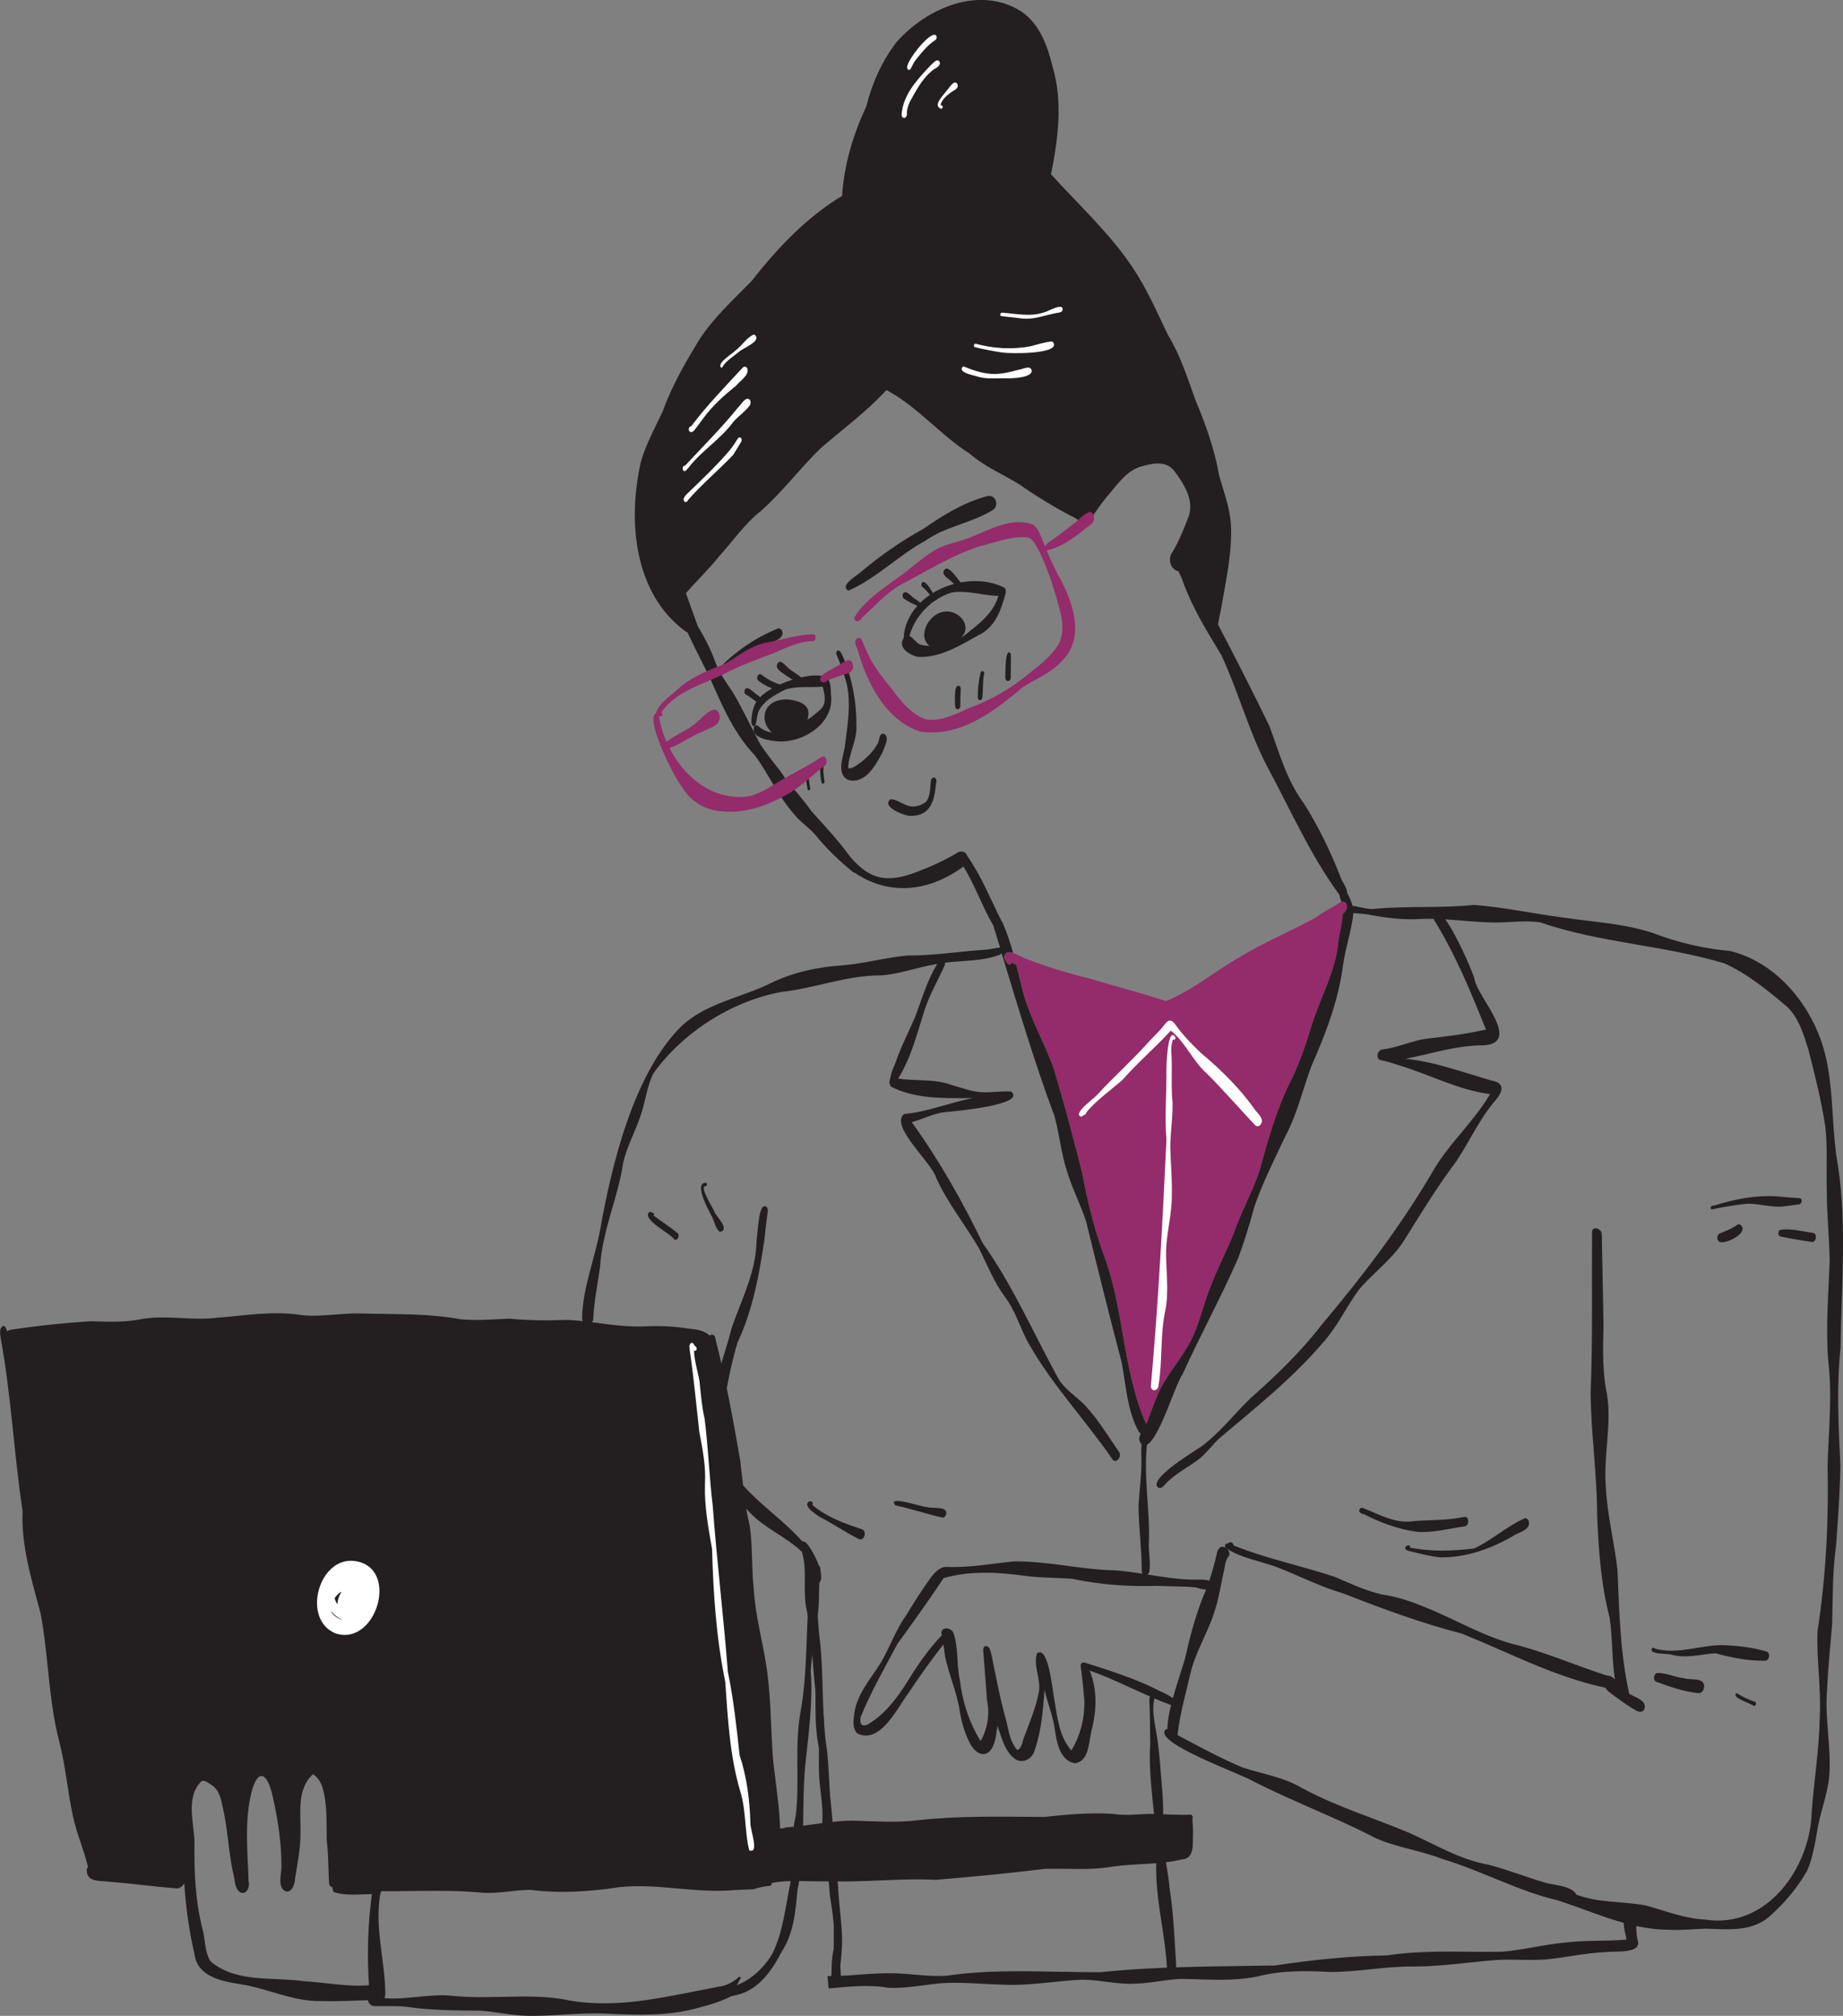
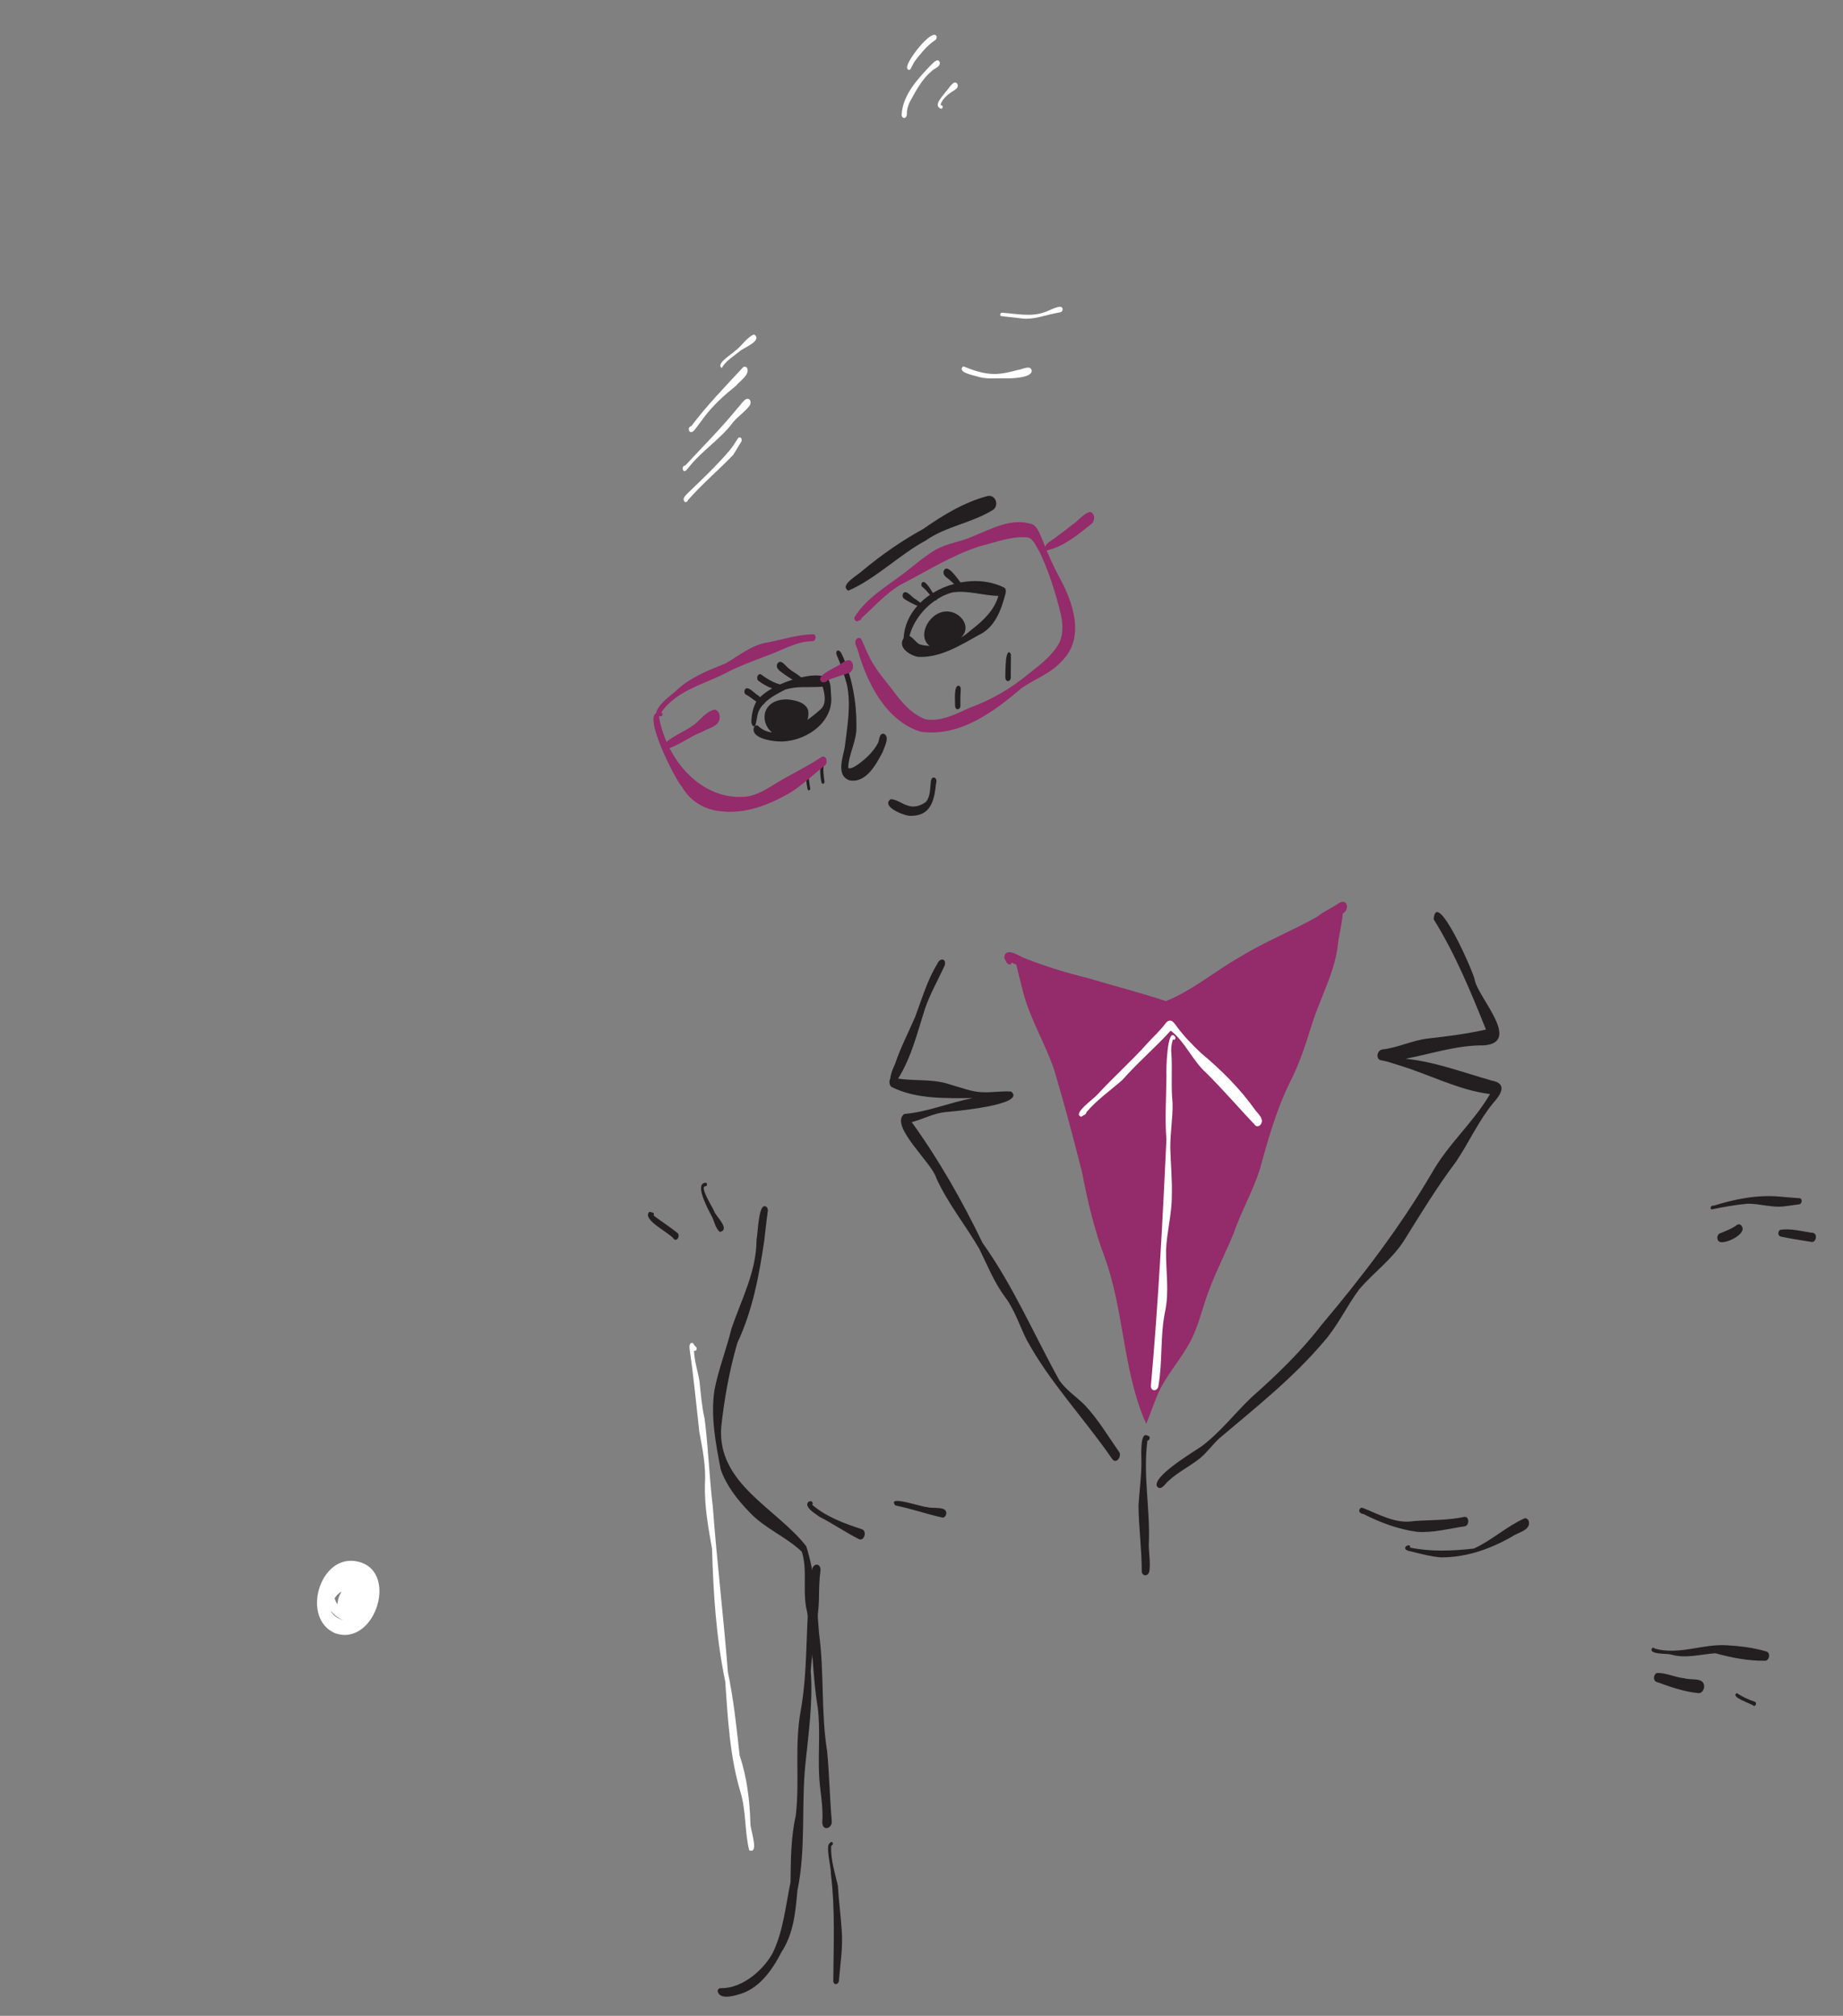
<svg xmlns="http://www.w3.org/2000/svg" id="Layer_1" data-name="Layer 1" viewBox="0 0 990.5 1082.74">
  <rect x="0" y="0" width="990.5" height="1082.74" fill="#808080" stroke="none" />
  <defs>
    <style>
      .cls-1 {
        fill: #231f20;
      }

      .cls-1, .cls-2, .cls-3 {
        stroke-width: 0px;
      }

      .cls-2 {
        fill: #942b6a;
      }

      .cls-3 {
        fill: #fff;
      }
    </style>
  </defs>
  <path class="cls-1" d="M502.12,417.66c1.25.3,1.36,2.1.96,3.01-.92,9.21-2.7,17.73-13.93,17.54-3.17.01-15.88-5.03-10.48-8.96,3.08.01,6.32,2.66,9.15,3.42,3.29,1.25,7.08.13,9.8-1.95,2.64-3.2,2.14-7.7,2.73-11.5.12-.83.81-1.8,1.77-1.56Z" />
  <path class="cls-1" d="M475.03,394.11c3.44,1.64.16,7.28-.65,9.83-3.56,6.67-9.03,17.08-18.05,15.11-7.11-2.69-3.28-12.38-2.33-17.7,1.36-11.03,3.5-22.75,1.15-33.73-1.51-5.39-3.25-10.86-5.52-15.93-.3-.77-.31-1.74.43-2.24,1.8-.41,2.46,2.38,3.14,3.59,4.84,11.51,7.2,24.27,7.07,36.72.4,8.12-4.31,15.26-4.4,22.79,1.68.59,3.87-1.11,5-1.79,4.41-3.13,8.59-7.01,11.08-11.84.72-1.67.5-5.11,3.07-4.83Z" />
  <path class="cls-1" d="M446.74,374.47c.87,14.45-15.13,24.46-28.3,23.76-4.09-.13-15.57-1.9-13.09-7.91.55-.89,1.8-.94,2.42-.13,2.13,1.89,4.5,2.88,7.01,3.19,6.27.78,13.34-2.66,19.19-6.75,2.89-2.02,5.49-4.21,7.54-6.11,2.8-3.2,1.65-7.96.62-11.7-6.76.63-13.79-.56-20.3,1.65-3.85,2.02-7.85,4.06-10.88,7.07-.19.18-.37.37-.53.56-.83.87-1.56,1.83-2.18,2.88-1.54,2.7-1.36,5.89-2.27,8.53-1.21,1.7-2.33-.93-2.13-2.11.07-3.63.87-7.35,2.64-10.57.07-.18.16-.34.27-.52.55-.65,1.12-1.25,1.73-1.85,1.9-1.83,4.13-3.38,6.49-4.72,1.34-.75,2.73-1.45,4.13-2.08,2.08-.93,4.19-1.73,6.26-2.42.21-.06.4-.12.61-.16,1.48-.43,3-.86,4.53-1.21,4.44-1.06,9.03-1.64,13.4-.35,3.1,2.45,2.42,7.39,2.83,10.95Z" />
  <path class="cls-1" d="M434.34,381.58c.28,1.65.13,3.38-.37,5.05-1.54,5.23-6.39,9.85-11.76,10.02-3.08-.44-5.56-1.64-7.42-3.28-6.92-6.02-4.94-17.9,8.3-17.71,4.06.37,9.89,1.46,11.26,5.92Z" />
  <path class="cls-1" d="M522.13,338.22c6.24-4.75,12.28-10.51,14.44-18.16-8.41-.13-16.71-3.23-25.03-1.8-2.79.8-5.48,2.04-7.99,3.65-.27.15-.52.32-.78.52-6.7,4.52-11.97,11.57-13.98,19.14,2.04,1.06,3.28,3.23,5.24,4.41,1.74.68,3.65.84,5.54.92,1.09.04,2.18.06,3.25.13,5.23-.22,9.82-2.04,13.98-4.72,1.86-1.21,3.63-2.6,5.34-4.09ZM540.13,315.88c.56.94.55,2.07.24,3.08-2.32,8.74-5.61,18.04-14.36,22.14-10.07,5.61-21,12.47-32.94,11.7-4.25-1.03-10.72-4.97-7.45-9.99.38-6.76,3.16-12.65,7.41-17.42.5-.58,1.05-1.14,1.61-1.68,1.58-1.56,3.34-2.97,5.21-4.22.5-.35,1.02-.69,1.55-1.02,3.5-2.13,7.35-3.76,11.37-4.83,1.15-.32,2.32-.59,3.5-.81,8.27-1.54,16.86-.69,23.88,3.04Z" />
  <path class="cls-1" d="M510.25,328.52c5.2.68,10.33,5.95,8.13,11.38-.47.81-1,1.62-1.59,2.41-3.1,4.07-7.82,7.34-13.08,6.44-1.73-.4-3.1-1.03-4.15-1.85-7.37-5.68.74-19.85,10.69-18.38Z" />
  <path class="cls-1" d="M410.35,376.22c.59.03.78.77.61,1.31-.09.28-.27.5-.53.56-.04.01-.1.01-.16.01-1.37-.04-2.6-.56-3.78-1.28-1.92-1.17-3.69-2.85-5.68-3.79-.77-.49-.89-1.68-.56-2.47,1.42-2.85,5.2,1.93,6.95,2.79.46.31.89.71,1.28,1.11.63.62,1.23,1.27,1.87,1.76Z" />
  <path class="cls-1" d="M419.11,367.66c1.73,1.09-.1,3.16-2.72,2.52-.47-.12-.94-.27-1.42-.44-2.69-.92-5.2-2.48-7.45-4.15-.65-.58-.72-1.68-.41-2.45.3-.72,1.21-1.43,1.98-.84,2.57,1.95,5.4,3.66,8.41,4.8.71.12,1.24.31,1.61.56Z" />
  <path class="cls-1" d="M430.5,363.87c.94,1.02,1.11,1.99-.65,2.7-1.39-.22-2.67-.8-3.88-1.49-1.49-.86-2.89-1.92-4.32-2.82-1.83-1.42-5.27-3.11-3.79-5.89,2.05-2.89,4.71,2.14,6.64,3.07.86.99,4.46,2.77,6.01,4.43Z" />
  <path class="cls-1" d="M496.66,325.08c.84.35.49,2.11-.49,1.79-1.05-.49-2.11-.97-3.16-1.46-2.47-1.12-4.93-2.3-7.17-3.84-.78-.58-.94-1.71-.59-2.57,1.51-3.01,4.96,2.05,6.82,2.85.89.58,1.71,1.24,2.55,1.87.66.5,1.33.97,2.04,1.36Z" />
  <path class="cls-1" d="M503.08,320.62c.47.13.62.8.47,1.28-.1.34-.35.59-.71.58-.03-.01-.04-.04-.07-.06-1.09-.83-2.02-1.86-2.94-2.92-1.31-1.52-2.57-3.11-4.19-4.31-.56-.47-.58-1.46-.24-2.07,1.58-2.26,4.68,3.38,5.98,5.36.13.21.24.35.32.47.46.56.87,1.15,1.37,1.67Z" />
  <path class="cls-1" d="M515.39,315.72c-2-1.2-3.83-3.32-5.55-4.69-1.59-1.1-3.64-2.64-2.41-4.8,2.24-3.69,7.91,6.01,9.73,7.66.86.15.75,1.9-.16,1.88-.46.4-1.15.23-1.61-.04Z" />
  <path class="cls-1" d="M455.95,317.25c-5.2-2.87,5.29-8.42,7.34-10.54,10.24-8.56,21.19-16.18,32.87-22.6,10.64-7.41,21.81-14.28,34.45-17.65,4.27-1.07,6.46,4.55,3.34,7.22-11.17,7.17-25.41,8.88-36.4,16.61-14.49,7.85-26.67,20.47-41.6,26.97Z" />
  <path class="cls-1" d="M434.04,423.84c-.64-3.21-1.18-6.63-.32-9.83.12-.38.49-.8.93-.59.43.18.55.78.43,1.2-.77,2.94-.16,5.84.35,8.74.29,1.02-1.16,1.75-1.39.49Z" />
  <path class="cls-1" d="M441.48,420.19c-.62-2.49-1.86-13.13,1.96-12.84.99.25.73,2.23-.35,1.99-1.05,3.35-.46,6.91,0,10.29.28,1.19-1.28,2.03-1.61.56Z" />
  <path class="cls-1" d="M513.32,379.33c.05-1.95-.97-12.17,2.29-10.91.45.34.61.81.74,1.31-.19,3.01-.29,6.13-.22,9.18.18,2.27-2.52,2.95-2.8.41Z" />
-   <path class="cls-1" d="M525.5,374.63c-.05-4.43.44-8.9,1.45-13.2.21-.46.46-.94,1-1.03.94-.02,1.33,1.62.79,2.26-.59,3.93-.39,7.88-.76,11.82-.03.66-.4,1.48-1.12,1.58-.78.12-1.35-.73-1.36-1.43Z" />
  <path class="cls-1" d="M541.69,365.8c-.99-.04-1.4-1.17-1.39-2.01.03-2.82.04-5.65.31-8.46-.02-1.41.87-7.36,2.67-4.01.11,4.19-.13,8.41-.03,12.61,0,.84-.61,1.92-1.56,1.87Z" />
-   <path class="cls-1" d="M198.31,1066.28c-1.11-16.35-.59-32.64,1.54-48.93-6.67.07-14.27,1.05-20.49-1.12-.56-1.05-.71-1.86-.55-2.49-.52-.04-1.12-.47-1.85-1.37-.68-7.69-.28-15.63-1.34-23.4-.27-10.32.5-20.06-2.61-29.89-1.09-2.55-2.49-4.61-4.77-6.14-8.89,7.82-6.51,21.31-6.75,31.93.03,8.24-1.71,16.22-2.95,24.31-.01,3.23-2.35,8.94-6.26,5.92-2.85-3.2-1.15-8.03-1.03-11.88.16-12.66-1.86-25.76-4.62-37.96-3.1-14.8-8.92-15.38-12.04-.16-3.16,15.22-1.45,30.07-.99,45.24.63,2.52-.24,6.35-3.38,6.42-4.4-.94-3.78-7.28-4.93-10.75-2.61-12.04-2.92-24.55-5.85-36.5-.84-3.94-1.86-8.15-5.42-10.55-1.42-.81-3.11-2.45-4.83-2.45-.35,0-.71.07-1.06.24l.07.03c-8.63,8.65-3.87,22.18-3.66,32.96-.22,15.94.41,30.64,4.15,45.89,1.79,5.82,1.08,12.77,4.52,17.87,13.92,11.78,33.79,8.22,50.69,10.67,11.32.69,23.16,3.08,34.41,2.13ZM648.22,853.69c-1.8.19-4.09-.68-5.64-1.08-6.8-.65-13.73-.46-20.61-.84-15.31.56-30.64-.61-45.64-3.76-8.87-.68-17.83-.46-26.64-1.79-14.14-1.82-28.83-2.58-42.57,1.42-7.97,11.99-16.38,23.72-24.87,35.4-6.8,12.9-14.21,25.64-19.69,39.19-.62,3.1.12,5.65,3.78,3.99,11.01-6.38,18.2-17.76,24.68-28.34,4.47-6.88,9.43-13.62,15.14-19.56-.07-.43-.15-.86-.24-1.28.28-3.53,5-2.77,6.33-.35,3.03,7.96,1.68,17.15,3.59,25.49,1.31,11.63,5.05,23.04,11.16,32.96,2.7-4.65,4.12-10.16,4.12-15.62,0-2.18-.22-4.37-.69-6.48-.63-8.4-1.21-16.8-1.9-25.2-.41-2.41.18-5.24,2.98-2.88.87,1.12.92,2.6,1.37,3.91,2.46,12.07,4.68,24.1,8.09,35.99,1.17,5.25,2.08,11.03,5.8,15.16,2.38-1.14,2.6-4.16,3.39-6.38,3.1-8.32,6.7-16.62,8.27-25.39.83-6.79-3.17-13.71-1.14-20.15.55-.43,1.05-.62,1.54-.62,5.27,0,7.11,23.09,8.01,26.67,1.49,9.05,2.72,19.01,8.96,26.05,4.96-8.25,7.39-18.02,6.91-27.65-.55-5.9-1.05-11.79-1.92-17.65-.04-.5.06-1.06.4-1.46.66-.78,1.68-.43,2.52-.22,12.49,4.01,25.05,7.91,36.78,13.64,3.47,1.93,6.88,2.95,9.85,5.28,2.64-9.56,6.27-19.4,7.13-23.84,2.67-11.82,5.96-23.45,10.75-34.61ZM721.94,490.48c2.16-1.14,3.03-5.3.22-6.07-.44-.06-.86-.03-1.27.09-.24-1.3-.94-2.54-1.02-3.88-15.78-21.39-26.64-46.47-39.31-69.82-9.71-19.01-15.2-39.78-24.21-59.04-7.75-12.71-15.51-25.37-20.65-39.44-.31-1.3-1.36-3.35-2.38-5.55-.78-.06-1.67-.46-2.61-1.34-2.51-2.47-2.58-6.69-.32-9.3,3.51-6.08,6.17-12.74,8.63-19.29,2.66-8.53-2.94-17.3-7.91-23.87-4.69-6.04-12.46-3.97-18.75-2.15-7.79,2.8-12.47,10.33-17.73,16.27-3.35,4.1-6.11,8.18-8.84,12.41,0,.04-.01.09-.01.13-.18.86-.55,1.34-1.03,1.56-.72,1.08-2.21,1.64-2.97.21-.1-.3-.19-.58-.25-.86-2.11-1.11-4.49-3-5.79-3.34-9.64-5.12-19-10.82-27.96-17.06-8.89-5.48-18.67-9.55-26.63-16.47-15.91-10.14-28.06-25.28-44.74-34.17-10.66,11.56-23.26,20.87-35.1,31.01-11.22,10.86-20.52,23.4-32.21,33.8-8.94,7-15.25,16.41-22.82,24.75-5.67,7.1-11.85,12.8-17.62,19.56,2.1,5.86,4.18,11.72,6.29,17.55,3.68,6.3,7.19,12.71,9.54,19.6.44,1.24.96,2.42,1.52,3.57,9.05-9.27,19.75-16.77,31.76-21.62,1.21-.58,2.32.25,2.69,1.45,1.18,4.78-6.89,5.48-9.56,8.06-7.68,5.28-15.19,9.67-22.52,15.1-.15.1-.34.22-.56.34,1.95,3.29,4.19,6.35,6.32,9.62,5.33,9.15,9.65,18.52,14.55,27.65,3.28,4.72,6.73,9.31,10.38,13.79,1.21,1.61,2.3,3.29,3.32,5.02,4.81,5.64,9.67,11.25,14.02,17.31,7.2,7.93,14.45,15.72,20.65,24.28,10.88,12.65,20.22,13.79,35.31,8.13,7.39-2.78,14.66-6.04,21.48-10.04.84-.71,1.86-1.09,2.83-1.09,1.36,0,2.61.74,3.1,2.29,7.54,10.7,12.35,22.88,18.2,34.51.09.19.18.37.24.56.18.21.37.44.55.71,2.32,5.24,4.13,10.79,5.73,16.43-2.05-.68-3.88-.66-4.62,1.4-.28.8-.12,1.93.55,2.52.32,1.49,2.52,3.65,3.28,1.25.83.41,1.65.8,2.49,1.17,1.4,5.51,2.69,11,4.1,16.3,4.1,14.07,11.37,26.02,16.13,39.72,5.51,18.38,10.48,36.96,15.14,55.57,2.97,15.54,6.64,30.89,12.21,45.73,10.2,28.16,9.65,58.79,21.08,86.6.4.89.87,1.74,1.2,2.66,2.61-6.26,4.55-12.83,7.6-18.91,4.55-8.81,11.25-16.28,15.91-25.03,4.81-8.87,6.61-18.64,10.27-27.96,3.78-10.27,9.09-20.34,13.14-30.36,3.94-11.57,10.2-22.33,13.95-33.92,4.43-16.04,8.89-32.1,16.25-47.11,5.25-10.14,8.74-20.99,12.07-31.87,4.37-13.48,11.5-26.44,13.61-40.53.44-6.13,2.42-12.31,2.79-18.42.1-.06.19-.1.3-.16ZM986.67,619.37c6.47,34.47,2.88,69.46,2.54,104.27-2.26,21.25-1.15,42.36-.1,63.56-.25,14.24-1.28,28.5-2.32,42.72-1.92,13.92-1.8,27.9-2.1,41.9-.92,11.85-2.27,24.25-2.77,36-1.34,15.78,2.55,31.23,1.14,46.91-1.15,10.02-5.09,19.45-6.55,29.42-1.23,7-2.42,14.08-5.27,20.62-5.34,9.4-12.62,17.9-20.74,25-9.64,7.99-22.32,6.47-33.95,6.13-6.45.19-12.9,1-19.38.59-6.08.01-12-.77-17.8-2.02.01,2.49.22,5.03.71,7.38,2.86,7.94-12.63,5.93-17.11,6.66-11.13.41-21.96,3.07-33,3.99-4.56.28-8.94.21-13.33.13-3.81-.07-7.6-.13-11.5.04-15.01,1.11-29.89,3.53-44.99,3.57-7.82-.13-15.59.66-23.35,1.46-7.26.74-14.52,1.49-21.82,1.49-13.34-.72-26.17-.92-39.1,2.39-13.58,2.79-27.45,1.49-41.18,1.31-8.25.34-16.37,2.36-24.61,2.55-9.51.55-18.83-2.05-28.31-2.13-13.99.55-27.87,3.32-41.92,2.72-10.24-.24-20.52-1.3-30.75-.99-10.63.41-21.06,3.2-31.72,2.63-10.85-1.92-21.39-.55-32.06.34-.04-.49-.09-.97-.13-1.46-.15-1.59-.28-3.2-.43-4.8-.01-.12-.03-.22-.03-.34.93-.04,1.87-.09,2.82-.1,10.82-.03,21.55-1.7,32.38-1.45,9.62.19,19.23,1.93,28.77,1.34,19.68-2.92,39.45-2.55,59.23-2.18,7.87.15,15.75.3,23.62.25,31.1-3.23,62.35-3.01,93.55-3.57,20.09-3,40.1-5.15,60.44-5.45,14.44-2.2,29.03-2.07,43.59-1.95,6.11.06,12.21.1,18.29,0,11.57-1,22.45-3.93,33.98-4.94,10.85-1.36,21.85-.58,32.75-1.59-.41-2.51-1.58-6.02-1.43-8.96-11.73-3.25-23.13-8.06-34.7-11.82-.13-.04-.25-.1-.35-.18h-.01c-21.55-4.92-41.28-16-62.57-22.36-11.81-4.61-24.31-6.07-35.78-11.19-21.23-11-44.1-19.47-65.34-30.32-6.38-3.97-53.89-20.68-47.71-27.84.34-.3.75-.4,1.17-.35-.07-3.56.74-8.12,1.93-12.93-14.79-5.42-28.84-13.33-43.76-18.54,4.01,9.62,3.76,20.18,1.55,30.21-2.24,6.35-.99,18.7-9.74,19.6-8.25-1.86-9.64-12.15-10.66-19.16-1.14-7.16-3.88-13.39-5.37-20.34-.86,11.14-1.68,22.2-5.42,32.81-1.23,4.1-5.98,6.94-9.96,4.68-5.89-3.85-7.73-11.81-9.93-18.08-.75,4.65-.96,10.39-4.44,13.87-4.71,3.88-9.49-1.92-11.13-6.14-2.67-5.51-4.13-11.54-5-17.55-1.77-9.3-5.51-17.98-7.53-27.16-.31-2.26-.61-4.53-.96-6.77-6.47,8.18-12.59,16.86-18.33,25.43-6.16,8.12-15.47,28.52-27.94,22.36-2.72-2.7-2.1-6.88-1.68-10.33,1.39-10.91,9.12-19.23,14.63-28.16,4.72-8.44,7.88-17.37,13.51-25.27,3.82-6.33,7.78-12.59,12.09-18.6,2.26-3.11,4.93-6.85,9.12-7.11,12.34.61,24.3-1.73,36.49-2.92,18.14-.27,36.04,4.44,54.17,4.78,15.42,1.06,30.38,5.51,45.85,4.97,1.4.04,3.63-.01,4.93.72,1.56-4.68,2.95-9.46,3.99-14.24.58-2.94,2.07-5.23,4.83-3.51-.61-.94-.34-2.36,1.02-2.3.4-.22.59-.3.9-.55.99-.63,2.41.46,2.36,1.55,17.55,7.07,36.12,10.83,53.95,16.72,8.43,3.51,16.69,7.53,25.65,9.59,7.54,1.15,13.89,3.06,20.81,5.85,18.08,6.91,34.55,17.48,53.61,21.77,16.04,4.43,30.95,10.92,46.67,15.97,1.64-.06,3.23.87,4.25,2.08-1.65-10.98-1.21-22.35-2.82-33.24-4.71-17.96-5.92-36.3-6.72-54.79,0-22.05-3.29-43.82-3.5-65.88,1.17-28.97.59-58.01.78-86.98.86-2.92,5.14-.92,5.21,1.51.27,16.58.72,33.17.93,49.73-.3,12.19-.66,24.41,1.87,36.41,2.64,16.38-1.93,32.86-.63,49.36.62,15.26,4.63,30.1,6.29,45.21.93,22.23,1.43,44.55,6.29,66.36,2.2,1.31,4.58,2.02,6.57,3.62,3.1,2.04,2.15,7.37-2.08,5.77-4.84-2.51-8.61-5.39-12.9-8.56-1.45-1.2-3.51-2.33-4.37-4.07-26.94-5.65-51.62-18.76-77-29.02-21.98-5.64-43.06-13.52-64.13-21.7-12.24-3.57-23.96-9.64-35.71-14.16-8.78-3.19-18.78-4.75-26.63-9.8.03.03.06.06.09.07,1.31,1.21,1.93,3.48.43,4.56-1.06,1.62-1.37,3.5-1.7,5.37-1.92,8.62-3.11,17.46-6.11,25.8-3.45,9.98-9.17,19.45-11.9,29.62-2.61,11.53-6.02,22.94-7.31,34.69,11.47,6.1,22.95,12.35,34.82,17.34,10.82,3.6,21.83,5.09,31.76,10.91,18.47,10.11,38.73,16.15,58.05,24.31,14.47,6.45,26.86,14.27,42.75,17.12,10.08,2.64,19.75,6.52,29.68,9.43,4.8,1.55,14.83,1.67,17.39,6.64,12.06,4.49,24.84,3.45,37.23,5.77,10.49,2.89,21.15,7.11,32.04,7.6,33.27,5.08,56.69-28.27,57.14-58.5,1.33-16.74,4.01-33.39,4.31-50.18.83-15.73-1.85-30.78-1.2-46.35,4.56-29.45,6.04-59.09,5.4-88.86.55-19.14,2.61-37.43.34-56.38-1.43-17.98.16-35.94.8-53.92-.28-12.47-1.54-24.9-1.58-37.37-.3-11.39.46-23.28-.78-34.45-2.14-13.87-5.56-27.54-9.05-41.14-2.61-8.25-5.12-17.14-11.59-23.26-10.41-8.78-21.23-17.67-33.73-23.25-32.38-9.74-66.86-10.92-98.97-22.01-5.21-.74-10.45-.46-15.69-.18-3.99.22-7.96.43-11.91.21-7.94-.24-15.6-1.14-23.26-1.62-2.08-.13-4.16-.22-6.26-.28-3.14-.07-6.3-.03-9.51.21-8.24.22-16.4-.77-24.49-2.26-2.08-.66-5.93-.69-9.17-1.08-.93,9.45-4.28,18.6-5.56,28.02-2.48,18.91-9.23,36.64-16.9,53.98-4.78,12.63-7.65,25.92-14.11,37.89-5.92,12.62-12.28,25.03-16.77,38.26-2.45,9.14-5.21,18.16-8.49,27-9.25,21.23-20.46,41.61-30.05,62.73-4.24,5.55-15,43.97-22.13,37.27-1.55-1.85-1.2-3.78-.27-5.59-.32-.13-.63-.37-.94-.71-6.26-11.2-7.01-25.06-9.27-37.33-6.64-25.12-12.93-50.47-19.11-75.68-2.89-9.02-7.38-17.46-10.11-26.52-3.34-9.83-4.19-20.22-6.92-30.2-10.73-28.74-19.48-58.2-28.41-87.53-.18.28-.41.53-.68.69-9.37,3.69-19.76,3.16-29.73,4.4-1.42.18-2.8.38-4.19.65-.43.07-.86.16-1.28.25-9.67,1.67-19,5.2-28.84,5.93-18.39-.15-35.44,6.91-53.55,8.87-26.82,4.92-53.03,21.64-68.89,43.75-3.59,7.1-4.21,15.06-6.82,22.48-2.8,8.72-7.51,16.75-9.45,25.74-2.85,18.86-11.22,36.41-12.38,55.53-1.31,9.34-3.23,18.6-3.66,28.04-.07.77-.3,1.4-.61,1.9,9.7,1.21,19.35,2.73,29.21,2.15,7.41-.3,14.89.03,22.21,1.2,4.27.34,8.56.97,11.84,3.81.87-.87,2.45-.68,2.76.81,5.61,21.68,9.76,44.38,13.58,66.38,1.49,11.79,2.17,23.26,5.08,34.79,1.68,11.45.9,22.67,2.17,34.02.78,13.96,4.58,27.4,6.73,41.15,2.55,16.38,2.38,32.99,3.54,49.45,1.28,12.61,3.48,25.43,3.9,38.08.75-.07,1.49-.12,2.21-.12.18-.13.37-.25.58-.35t-.01-.03c11.79-.75,23.56-3.42,35.44-3.69,12,.28,24,1.31,35.94-.21,22.69-2.48,45.03-1.87,67.75-1.74,12.31-1.33,24.72-2.47,37.09-1.65,6.48,1.08,12.9.21,19.34,0,7.48.09,15,.69,22.45.44,1.02.37,1.2,1.64.78,2.52.13,2.36.38,4.77.35,7.19-.4,5.2,1.3,13.82-5.98,14.32-11.99,2.86-24.38,2.08-36.47,3.73-8.59,1.59-17.24,1.46-25.9,1.33-3.66-.06-7.32-.1-10.98-.03-19.6,2.39-39.22,4.31-58.91,5.92-9.93-.53-19.84-.1-29.74.31-8.62.37-17.24.74-25.86.49-3.84.07-7.68.01-11.51-.06-4.58-.07-9.15-.15-13.68.03-2.38.18-4.75.49-7.11.84-.22.59-.56,1.17-.99,1.62-1.08.07-2.14.21-3.19.38-1.98.32-3.94.75-5.85,1.45-3.28.19-6.55.27-9.87.41-10.32,1-20.58.09-30.8-.81-10.52-.94-21.05-1.87-31.57-.72-15.93,2.44-31.82,3.48-47.82,1.42-8.58.16-16.89,2.07-25.46,1.58-12.66-1.25-25.33-1.09-38.01-.94-5.52.06-11.06.13-16.58.09h-.06c-.12.53-.28,1.12-.52,1.77-3,18.05,2.55,35.31,2.77,53.26-.01.92-.19,1.73-.49,2.42,5.92.52,11.87-.07,17.82-.68,6.02-.61,12.07-1.21,18.13-.63,9.06,1,18.3.8,27.53.61,12.13-.28,24.27-.55,36.02,1.96,26.75,4.72,53.49-2.46,79.71-7.32,4.53-.53,8.31-2.58,11.44-5.46.32.19.66.35,1.03.44-.66,1.15-1.33,2.29-1.9,3.48-.35.68-.68,1.37-1.02,2.07-.63,1.27-1.08,2.51-1.28,3.88-5.9,3.35-12.68,5.27-19.23,6.97-15.79,4.37-32.12,3.78-48.31,3.03-7.96-.43-15.81.03-23.66.49-5.73.34-11.47.68-17.23.68-.56,0-1.11-.01-1.65-.01-9.12-.18-17.24-2.17-26.02-2.79-13.34-.13-26.69-.13-39.93-2.13-3.65-.34-7.29-.32-10.95-.31-1.79,0-3.57.01-5.36-.01-2.18.16-3.66-1.28-4.01-3.17-8.35.27-16.71.71-25.06.47-15.11.34-28.8-6.79-43.44-9.06-10.24-1.58-23.31-4.1-24.78-16.46-2.85-12.38-4.61-25-5.4-37.65-.96,1.58-2.6,2.8-4.38,2.64-12.09-.97-23.96-2.63-35.99-3.56-4.21-.63-11.81.41-12.01-5.58-.21-.75.09-1.71.59-2.44-2.07-8.97-5.92-17.46-7.9-26.51-3.07-13.62-4.01-27.66-7.62-41.18-5.8-22.49-5.64-45.95-9.95-68.58-4.77-17.79-10.51-36.28-9.65-54.83-4.65-30.57-6.07-61.62-11.66-92.15-.3-1.93-.77-4.12-.06-6.01,1.8-2.67,2.85-.46,3.34,1.68.68-.5,1.48-.84,2.16-.89,14.2-2.18,28.62-3.66,42.97-4.58,9.4.31,18.75.71,28.02-1.3,6.79-1.09,13.62-.74,20.46-.4,6.14.31,12.3.62,18.44-.1,15.42-1.12,30.83-4,46.27-1.48,6.05.65,12.09.18,18.13-.3,4.22-.34,8.46-.66,12.71-.61,18.33.56,36.62-.18,54.78,3.17,8.71.8,17.4-.04,26.1-.34,10.55,1.02,20.58,1.03,31.03.66,2.77.12,5.55.37,8.31.66-.21-.53-.32-1.15-.31-1.89.4-16.16,6.83-31.62,9.74-47.31,6.14-34.73,17.92-83.51,43.34-108.9,13.17-12.66,31.93-15.41,47.85-23.23,12.32-6.05,25.79-8.94,39.44-9.8,11.63-1.03,23-4.22,34.64-5.27,14.05.13,27.9-2.21,41.86-3.11,2.63-.16,5.18-.92,7.78-1.12-.96-3.16-1.92-6.32-2.89-9.46-.34-.61-.5-1.31-.52-2.02-.12-.16-.22-.34-.32-.53-5.96-10.18-9.73-21.55-15.97-31.51-20.01,14.61-41.27,14.98-58.41,3.32-.34-.01-.68-.13-.97-.38-7.32-6.02-14.2-12.49-20.12-19.9-3.62-4.13-8.55-7.29-11.82-11.53-8.25-9.46-13.33-21-20.52-30.94-11.26-11.78-17.52-26.24-23.96-40.89-4.07-8.56-8.58-16.94-12.52-25.52-.21-.01-.4-.07-.58-.16-28.38-20.34-31.65-59.97-24.4-91.59,2.69-9.34,7.6-18.18,11.68-26.92,4.94-13.76,12.19-26.24,19.76-38.66,7.7-11.76,18.17-21.28,27.94-31.25,13.9-17.64,29.3-34.13,48.68-45.8,1.14-16.74,5.85-32.75,12.99-47.9,3.13-12.59,8.47-24.63,16.47-34.91,16.15-18.13,44.47-30.49,66.88-16.25,10.11,6.88,14.16,18.79,16.94,30.13,5.51,18.58,2.75,38.7-.96,57.3,14.79,16.35,31.38,31.48,43.79,49.98,7.63,11.38,13.14,23.99,19.04,36.31,6.57,10.72,10.48,23.06,14.69,34.73,5.49,13.09,10.44,26.8,12.81,40.75,2.41,8.4,5.54,16.66,6.29,25.43,1.02,15.63-2.73,31.32-5.31,46.64-.63,2.91-1.14,5.33-1.58,7.94,9.43,18.07,18.75,36.18,27.62,54.57,5.33,14.26,9.24,29.12,18.51,41.52,7.81,12.3,14.17,25.54,19.53,39.06.71,2.98,3.75,5.92,3.72,8.96,1.23,2.18,2.3,4.59,2.94,7.06,4.13.52,8.43,2.18,12.59,1.54,17.52-1.55,35.13-.21,52.59-2.05,16.21,1.25,32.19,4.74,48.31,6.83,15.94,2.38,32.21,3.13,47.63,8.16,13.56,5.2,27.41,8.47,41.85,9.77,23.66,5.82,41.52,26.58,49.15,49.06,6.42,19.16,5.12,39.68,7.72,59.48Z" />
  <path class="cls-1" d="M443.99,1064.78v-.07s0,.07,0,.1c0-.01,0-.02,0-.03Z" />
  <path class="cls-1" d="M428.61,1063.42c0,.09-.01.18-.01.27,0,0,0,.01-.01.01.01-.1.01-.19.03-.28Z" />
  <path class="cls-1" d="M597.76,783.68c-14.9-21.7-33.37-40.87-46.04-64.1-3.86-7.73-6.39-16.12-11.69-23.09-5.78-7.81-9.45-17.06-13.71-25.68-7.42-12.79-17.04-24.59-23.13-38.07-2.33-8.29-25.29-27.96-17.28-34.41,12.59-1.05,24.45-6.15,36.86-8.54-14.57.08-30.52.67-43.78-6.06-1.19-1.2-1.19-3.13-.5-4.57.3-2.74,1.44-5.25,2.55-7.74,2.94-8.71,7.15-16.79,10.77-25.18,3.71-9.78,6.47-19.7,11.97-28.63,1.34-3.33,5.03-2.89,3.93.98-3.57,7.74-7.81,15.18-10.62,23.26-4.09,12.77-7.21,25.98-14.41,37.47,9.53,1.46,19.43-.02,28.68,3.43,5.37,1.42,10.54,3.6,16.1,3.87,5.35.34,10.72-.74,16.01-.34,0,0,0,.01-.01.02,8.59,7.23-31.75,10.7-35.74,11.06-6.22.69-11.75,3.81-17.74,5.34,14.76,20.42,27.17,42.38,38.13,64.96,16.45,23.02,27.62,49.21,41.26,73.81,3.66,5.23,9.04,8.64,13.48,13.08,7.28,7.67,12.53,16.65,18.55,25.23,1.73,2.2-1.42,6.95-3.63,3.93Z" />
  <path class="cls-1" d="M621.87,798.46c-2.97-5.23,19.37-18.53,23.69-21.48,10.15-7.51,17.8-17.63,26.87-26.3,13.61-12.06,26.59-24.49,37.71-38.94,21.81-25.83,42.46-52.87,59.59-82.05,8.62-15.26,22.3-26.99,31.06-42.04-17.2-2.21-32.56-10.55-49.01-15.52-3.33-1.08-6.59-2.16-9.95-2.73-2.77-1.12-1.44-5.67,1.38-5.76,8.21-.98,15.77-4.83,23.99-5.8,10.83-1.27,20.9-2.46,31.4-4.87-8.14-20.28-16.54-40.69-28.08-59.19,1.18-17.53,21.95,29.46,22.11,32.83,2.07,9.54,25.25,33.39,4.82,34.87-14.46-.14-28.02,4.52-42.05,7.19,15.97,1.63,30.96,7.37,46.28,11.72,8.81,1.57,4.88,7.59.75,12.15-7.92,9.67-13,21.2-19.97,31.51-10.22,13.58-19.01,28.05-27.99,42.45-6.46,10.03-16.33,17.06-23.99,26.04-6.78,9.08-11.5,19.61-19.07,28.13-16.58,19.57-36.6,35.39-56.04,51.82-3.66,3.39-6.61,7.57-10.45,10.76-5.28,4.22-11.85,7.45-16.75,12-1.83,1.34-3.99,5.75-6.29,3.2Z" />
  <path class="cls-1" d="M613.63,844.22c.02-11.92-1.62-23.63-1.76-35.54.47-8.09,1.71-16.44,1.56-24.49-.03-2.38-.83-16.02,3.49-12.94,1.5-.14,1.11,2.57-.24,2.5-2.51,18.68,1.64,37.26.72,55.95.02,4.43.9,8.81.42,13.22.07,1.18-.49,2.61-1.65,3.08-1.2.5-2.4-.54-2.55-1.79Z" />
-   <path class="cls-1" d="M627.14,1056.48c-1.18-20.58-7.23-39.74-5.45-60.75-.25-19.91-4.8-39.51-3.49-59.43-.22-6.92-.08-13.85-.38-20.76-.23-1.69-.37-6.59,2.3-5.02.37.43.46,1.13.29,1.73-1.31,5.65-.15,11.41.8,17.01,2.04,11.14,2.54,22.54,3.54,33.8.46,6.99.66,12.9-.15,19.72.32,10.9,3.18,21.46,4.11,32.3,2.1,13.5,2.53,27.17,3.43,40.78-.03,3.48-4.56,4.9-5,.62Z" />
  <path class="cls-1" d="M441.91,978.71c.7-8.75-1.39-17.19-1.71-25.71-.53-11.97.77-24.25-.74-36.06-3.04-17.89-2.37-36.12-6.27-53.89-1.69-9.75.73-20.16-2.26-29.6-8.52-8.13-20.07-12.54-28.19-21.3-6.4-6.58-12.37-14.15-15.4-22.92-2.71-14.02-5.47-28.27-3.38-42.54,2.19-11.34,6.49-22.09,9.23-33.31,5.47-15.91,13.34-30.46,13.4-47.47.83-3.62.98-21.78,5.67-17.39.29.71.6,1.5.35,2.26-.74,5.12-1.24,10.26-1.84,15.39-2.81,18.93-6.25,37.63-14.46,55.04-4.31,14.82-7.05,30.04-8.7,45.31-2.19,30.51,29.55,43.39,45.69,63.96,4.77,14.97,5.7,31,6.86,46.61,2.92,21.09.97,42.6,4.39,63.59,1.17,12.57,1.42,25.4,2.49,37.87-.07,3.71-5.08,5.1-5.12.15Z" />
  <path class="cls-1" d="M447.84,1063.78c.14-19.02,1.05-38.02-1.24-56.93-.11-5.14-1.88-10.16-1.52-15.31.13-.89.86-1.95,1.76-2.18.97-.11,1.01,1.55.21,1.83-.14.02-.2.16-.27.27,0-.01.01-.02.02-.04,0,0,0-.02,0-.02-.07.13-.13.28-.12.3-.26,7.24,2.01,14.11,3.62,21.08.49,8.12,1.58,16.19,2.09,24.31.66,8.92-.77,17.76-1.52,26.61-.06,2.39-3.09,2.85-3.04.09Z" />
  <path class="cls-1" d="M385.7,1069.46c-.02-1.07.97-1.75,1.98-1.58,11.14.04,22.29-9.37,27.5-18.71,5.84-11.9,6.98-25.39,9.69-38.23.11-12.17.2-24.06,2.83-35.98,2.16-18.63-.81-37.33,2.6-55.91,3.82-21.22,2.66-42.73,4.71-64.06.42-4.02,1.03-8,1.46-12.01.15-1.28,1.3-2.8,2.73-2.57,1.51.25,1.9,2.04,1.74,3.31-.67,5.09-.76,10.05-.8,15.16-.37,13.03-3.67,25.75-4.42,38.73,1.26,16.57-1.15,32.95-2.81,49.39-2.38,22.79.37,45.79-4.33,68.3-1.05,11.48-2.02,23.15-8.49,33.03-5.07,9.85-12.24,20.26-23.59,23.04-3.19.97-9.89,2.53-10.8-1.9Z" />
-   <path class="cls-1" d="M446.72,1063.31c.35-5.53,0-11.19,1.39-16.58.89-9.68-.61-19.2-2.1-28.74-.97-10.9-1.68-21.78-3.03-32.64-1.62-16.5-.15-32.99-3.34-49.25-3.04-17.07.59-34.44-3.42-51.3-2.88-15.93.12-32.41-2.85-48.3-.94-2.55-4.68-4.38-3.66-7.34.69-1.99,2.89-1.43,3.91-.06,3.05,3.18,11.95,19.74,5.39,21.72-.53,33.27,4.21,66.44,5.06,99.68,2.26,14.17,3.9,28.25,3.87,42.62,3.44,17.6,2.72,35.68,3.2,53.48.11,5.55.65,11.02.86,16.55-.16,4.25-5.39,4.86-5.28.16Z" />
  <path class="cls-1" d="M761.76,822.78c-10.21-1.31-20.16-5.07-29.27-9.73-.57.38-.96-.37-1.43-.56-1.22-.78-.23-3,1.18-2.63,9.07,3.51,17.72,8.82,27.93,7.09,8.98-.62,17.97-.31,26.82-2.21,2.79-.4,2.73,4.56.31,5.05-8.46,1.2-16.95,3.57-25.54,3Z" />
  <path class="cls-1" d="M774.43,836.5c-5.37-.44-10.8-1.88-15.96-3.17-1.33-.24-4.4-.89-2.86-2.77.86-.66,2.63-1.07,2.18.66,11.2,2.32,23.05,1.83,34.35.52,9.5-4.36,17.38-11.73,26.93-16.11,1.15-.58,2.27.46,2.6,1.51,1.02,4.88-5.86,5.88-8.92,8.1-11.89,6.8-24.59,11.27-38.33,11.25Z" />
  <path class="cls-1" d="M461.56,826.66c-7.32-3.71-14.03-8.38-21.34-12.09-2.19-1.77-5.34-3.28-6.35-6.02-.26-1.08.62-2.42,1.74-2.17,1.05-.17,1.44,1.14.93,1.9,7.76,6.6,17.3,9.99,26.82,13.14,2.71,1.08,1.1,6.59-1.8,5.24Z" />
  <path class="cls-1" d="M506.45,815.1c-8.54-1.9-16.71-4.76-25.23-6.51,0,0,0-.01,0-.02-5.08-6,14.95,1.16,17.1.9,2.86,1.05,10.76-.82,10.23,3.63-.16.95-1,2.24-2.11,1.99Z" />
  <path class="cls-1" d="M386.92,661.69c-2.68-1.98-3.01-6.36-4.81-9.14-1.5-2.97-9.38-17.3-2.72-17.27.94.16.65,2.02-.3,1.86-3.42.09,4.19,11.69,4.82,13.68,1.11,2.76,8.7,9.53,3.01,10.87Z" />
  <path class="cls-1" d="M362.28,665.61c-2.41-3.54-17.3-10.35-13.39-14.61.41-.24.99.07,1.33.19.95-.03,1.61.81,1.03,1.67,4.21,3.22,8.73,6.03,12.86,9.4.78.62.74,1.93.3,2.73-.4.75-1.41,1.28-2.13.62Z" />
  <path class="cls-1" d="M923.93,666.89c-1.36-.86-1.23-3.28,0-4.24,3.3-1.41,6.75-2.55,9.65-4.77,1.18-.77,2.44.12,2.8,1.3,1.72,4-9.51,9.41-12.46,7.7Z" />
  <path class="cls-1" d="M919.93,649.59c-1.37-.55-.11-2.45,1.08-2,11.38-3.58,23.36-5.95,35.31-4.9,3.68.31,7.14.66,10.79.87,1.76.09,1.43,3.13-.18,3.29-2.36.25-4.76.75-7.17.97-6.95,1.13-13.7-1.37-20.58-1.3-6.52.62-12.89,1.73-19.25,3.07Z" />
  <path class="cls-1" d="M973.66,667.07c-5.51-.85-10.99-1.73-16.44-2.85-1.8-.24-1.9-2.74-.56-3.63,5.75-1.02,11.98.89,17.8,1.61,2.44.57,1.67,5.12-.8,4.87Z" />
  <path class="cls-1" d="M913.05,909.42c-7.93-.67-15.68-3.51-23.14-6.18.01,0,.02-.01.03-.02-1.59-.95-1.23-3.92.49-4.62,4.98-.25,9.77,2.38,14.78,2.8,3.44,1.23,10.72-.77,10.67,4.5-.07,1.46-1.1,3.54-2.82,3.51Z" />
  <path class="cls-1" d="M948.42,892c-9.08.08-17.81-1.62-26.47-4.01-8.04.49-15.81,3-23.84.69-2.06-.68-11.65.1-10.42-3.1.31-.61,1.25-.86,1.53-.15,12.9,3.72,25.79-2.56,38.78-1.74,7.19.41,14.34,1.26,21.25,3.32,2.52.58,1.71,5.22-.83,4.99Z" />
  <path class="cls-1" d="M942.43,916.19c-1.47-1.31-12.67-4.56-9.02-6.82,2.98,2.01,6.32,3.52,9.76,4.69,1.12.43.44,2.69-.74,2.13Z" />
  <path class="cls-3" d="M402.67,993.84c-2.41-9.07-1.67-21.51-4.72-31.32-5.74-19.15-6.78-39.53-8.18-59.31-4.86-23.45-6.41-47.36-7.08-71.23-2.04-11.59-4.18-23.12-3.82-34.95.58-9.53-1.3-18.76-3.05-28.06-1.64-14.66-2.98-29.12-5.11-43.68-.06-1.24-.49-2.72.43-3.73.6-.58,1.45-.33,1.71.5.32.56.76,1,1.23,1.42.86.73,0,2.7-1.1,1.9.16,5.68,2.06,11.03,2.96,16.59.72,6.73,1.23,13.51,2.76,20.13,1.97,15.59,2.49,31.33,4.37,46.94,2.21,29.71,5.81,59.32,8.12,89.02,3.09,14.73,4.68,29.89,6.31,44.74,3.92,11.71,5.42,24.06,5.78,36.23-.24,3.44,5.06,16.87-.59,14.8Z" />
  <path class="cls-3" d="M180.04,877.2c-18.15-7.84-8.57-41.6,10.83-38.72,24.32,3.55,11.16,46.48-10.83,38.72ZM184.32,870.08c-2.64-.97-4.88-2.78-6.6-4.99.97,2.51,4.03,4.45,6.6,4.99ZM181.38,861.65h0c.04-1.73.46-3.44,1.23-5.03.28-.57.6-1.14.94-1.68-1.6.7-2.81,2.07-3.72,3.52.34,1.14.83,2.24,1.55,3.19Z" />
  <path class="cls-3" d="M367.9,269.43c-1.32-1.37.26-3.05,1.25-4.07,7.94-7.7,15.79-15.03,22.95-23.42,1.69-2.03,3.15-4.34,4.49-6.49.32-.52,1.05-.74,1.55-.31.58.5.61,1.51.22,2.13-1.44,2.35-2.84,4.76-4.34,7.07-7.85,8.22-16.72,15.64-24.25,24.24-.25.78-1.18,1.51-1.9.83,0,0,.03.03.03.03Z" />
  <path class="cls-3" d="M367.36,252.88c-.83-.83-.47-2.92.85-2.78,9.55-10.3,19.61-20.29,28.43-31.21,1.62-1.35,4.18-6.52,6.42-4.03.55.89.43,2.17-.18,3-2.53,3.35-6.06,5.64-8.8,8.77-6.81,9.34-16.88,15.33-23.94,24.44-.75.69-1.59,2.49-2.79,1.82Z" />
  <path class="cls-3" d="M371.08,232.04c-1.48-.45-1.04-3.14.47-3.17,8.36-11.19,18.28-21.28,27.72-31.53.75-.62,1.77-.44,2.29.38,1.49,3.68-3.94,6.83-5.93,9.41-6.36,5.13-12.51,10.61-17.37,17.16-1.71,2.2-3.26,4.52-5.02,6.68-.52.63-1.31,1.38-2.16,1.06Z" />
  <path class="cls-3" d="M387.63,197.52c-2.66-2.5,5.92-7.38,7.59-9.21,3.6-2.57,6-7.1,10.05-8.68,5,3.3-6.07,7.29-8.03,9.28-2.92,2.41-6.65,4.64-8.75,7.78-.07.41-.4.9-.86.83Z" />
  <path class="cls-3" d="M540.63,203.2c-4.82-.14-9.74.52-14.47-.69-2.09-.87-12.23-2.3-8.5-5.76,5.33,2.17,11.28,4.24,17.27,4.12,4.25-.09,8.21-1.14,12.27-2.2,2.15-.19,6.71-2.91,7.29.4.24,3.9-10.95,4.26-13.86,4.13Z" />
-   <path class="cls-3" d="M538.69,189.36c-4.93-.76-9.84-1.69-14.69-2.88-.94-.16-.63-2.02.31-1.87,9.56,2.62,19.85,3.25,29.58,1.36,3.62-.93,7.22-2.1,10.95-2.54.87-.13,1.46.53,1.59,1.33,1.26,5.57-23.76,5.2-27.75,4.6Z" />
  <path class="cls-3" d="M549.26,171.09c-3.79-.55-7.7-.83-11.41-1.36-.8-.82.1-2.09,1.15-1.74,7.36.52,14.98,2.29,22.14-.24,2-.34,9.65-5.1,9.95-1.82.15,2.27-2.62,1.88-4.13,2.36-5.84,1.19-11.65,3.49-17.7,2.79Z" />
  <path class="cls-3" d="M485.35,63.22c-.58-.32-.78-1.05-.77-1.67.61-10.51,8.42-18.93,15.34-26.2,1.25-1.03,3.86-4.62,5.11-2.02.63,2.72-3.11,3.35-4.46,4.99-5.24,4.4-8.33,10.54-11.56,16.31-.85,1.87-1.57,3.83-1.61,5.91.25,1.22-.48,3.38-2.05,2.68Z" />
  <path class="cls-3" d="M487.54,36.41c-.86-3.1,13.4-21.56,15.78-16.99.22.72-.01,1.74-.72,2.14-4.21,2.73-7.28,6.7-10.39,10.54-1.24,1.54-1.94,3.4-2.89,5.02-.66.83-1.77.3-1.77-.71Z" />
  <path class="cls-3" d="M505.74,58.42c-4.67-1.69,1.22-7.07,2.64-9.27,1.41-1.22,4.34-6.92,6.14-4.04.97,2.07-1.35,3.23-2.73,4.03-2.61,1.76-5.39,4.06-6.33,7.13,0,0,0,0,0,0,.16.17.37.26.59.29.95.16.63,2.03-.31,1.86Z" />
  <path class="cls-2" d="M722.16,484.42c2.8.77,1.93,4.93-.22,6.07-.1.06-.19.1-.3.16-.37,6.11-2.35,12.3-2.79,18.42-2.11,14.1-9.24,27.06-13.61,40.53-3.34,10.88-6.82,21.73-12.07,31.87-7.37,15.01-11.82,31.07-16.25,47.11-3.75,11.59-10.01,22.35-13.95,33.92-4.04,10.02-9.36,20.09-13.14,30.36-3.66,9.31-5.46,19.08-10.27,27.96-4.66,8.75-11.37,16.22-15.91,25.03-3.06,6.08-4.99,12.65-7.6,18.91-.32-.92-.8-1.77-1.2-2.66-11.42-27.81-10.88-58.44-21.08-86.6-5.56-14.83-9.24-30.18-12.21-45.73-4.66-18.61-9.64-37.2-15.14-55.57-4.77-13.7-12.03-25.65-16.13-39.72-1.42-5.3-2.7-10.79-4.1-16.3-.84-.37-1.67-.75-2.49-1.17-.75,2.39-2.95.24-3.28-1.25-.66-.59-.83-1.73-.55-2.52.74-2.07,2.57-2.08,4.62-1.4,2.35.78,4.97,2.47,6.52,2.95,10.94,4.34,22.49,7.81,33.89,10.63,13.87,4.18,28.02,7.72,41.73,12.32,14.44-5.9,26.21-16.04,39.68-23.68,13.37-8.24,28.04-14.01,41.68-21.71,3.51-2.85,7.72-4.62,11.44-7.14.44-.32.93-.58,1.46-.71.41-.12.83-.15,1.27-.09Z" />
  <path class="cls-3" d="M674.73,604.53c-8.86-9.34-17.19-19.03-26.29-28.09-7.52-6.65-11.45-16.86-19.24-22.89-8.33,9.19-17.8,17.19-26,26.52-6.54,5.73-13.73,10.69-19.38,17.39.05,1.21-1.24,1.25-2.69,2.37,0-.01,0-.02,0-.03-5.25-1.39,7.21-9.99,8.59-11.83,8.77-9.53,18.43-18.08,27.05-27.73,3.29-3.67,7.08-6.93,9.92-10.97.43-.46,1.09-.93,1.71-1.06,1.48-.31,2.58,1.14,3.32,2.15,4.01,5.61,8.77,10.56,13.73,15.22,11.02,9.2,21.1,19.22,29.4,30.97,1.66,2.05,4.68,4.63,2.7,7.39-.69.95-1.89,1.34-2.83.58Z" />
  <path class="cls-3" d="M618.55,744.2c3.94-44.05,6.28-88.01,8.33-132.05-.93-11.52-.05-22.99.01-34.5-.25-2.56.39-26,4.43-21,.99.64-.03,2.62-.92,1.56-.87,2.62-1.15,5.38-.82,8.14.52,8.67-.29,17.36.6,26.02.19,8.05-1.25,16.05-1.22,24.08.22,8.63,1.08,17.25.82,25.9.04,9.81-2.72,19.39-3.1,29.14-.16,11.06,1.83,22.16-.55,33.12-2.68,13.19-1.26,26.74-3.57,39.87-.36,2.89-4.17,3.16-4.02-.27Z" />
  <path class="cls-2" d="M353,384.33c-.66-.78-.28-2.08.12-2.88,2.18-4.24,6.27-7.05,9.83-10.07,7.65-7.47,17.32-11.15,27.03-15.05,7.41-4.34,14.26-10.16,23.06-11.36,8.05-1.58,15.73-4.11,23.97-4.31,1.95.06,1.63,3.63-.19,3.72-7.73.02-14.38,3.73-21.34,6.55-7.79,2.93-15.6,5.79-23.11,9.37-12.56,7-28.62,9.92-37.06,22.51,1.07-.07.96,1.9-.02,1.88-.37-.01-.75-.01-1.12-.07-.42.17-.85.08-1.17-.3Z" />
  <path class="cls-2" d="M387.83,435.79c-8.93-.66-16.93-5.45-21.37-13.25-3.44-3.51-22.29-40.5-12.48-39.64.31-.02.61-.04.93-.07,1.35.18.55,2.25-.79,1.93,3.79,22.55,22.28,45.6,47.03,43.11,6.11-.86,10.83-4.08,15.89-7.12,8.02-4.93,16.63-8.88,24.46-14.13,2.58-1.32,3.64,2.94,1.95,4.38-6.42,5.06-12.37,10.86-19.4,15.14-10.88,6.2-23.5,11.09-36.22,9.64Z" />
  <path class="cls-2" d="M494.62,392.97c-18.63-6.02-28.64-26.14-33.63-43.82-.64-1.9-2.4-4.45-.41-6.16.87-.71,2.04-.37,2.48.65,1.4,3.32,3.11,7.07,4.66,10.23,3.28,6.1,7.55,11.13,11.76,16.43,4.72,6.54,10.23,13.11,17.88,16.06,8.39,1.37,16.15-2.75,23.54-6.1,11.79-4.28,22.29-10.34,31.82-18.27,5.56-4.34,11.85-9.07,15.59-15.07,3.32-4.85,3.01-11.13,1.9-16.68-2.86-11.69-6.49-23.34-11.67-34.18-1.81-2.52-2.99-6.83-6.37-7.42-8.86-.79-17.41,2.78-25.88,4.85-15.11,4.91-28.56,13.53-42.57,20.73-7.98,4.76-13.97,11.76-20.81,17.84.03.55-.31,1.18-.87,1.08-.08-.01-.16-.02-.24-.03-1.14,1.49-3.05.05-2.59-1.56,6.92-11.33,19.74-17.91,29.86-26.21,4.47-3.6,8.93-7.21,13.89-10.14,6.43-3.54,13.18-4.08,19.6-7.01,10.18-4.06,21.74-10.67,32.78-6.33,2.75,1.92,3.64,5.45,5,8.37,2.42,6.37,5.4,13.1,8.47,18.91,7.68,13.58,14.8,33.23,1.86,45.9-5.85,6.68-14.46,9.58-21.6,14.51-15.1,12.91-33.43,26.53-54.46,23.42Z" />
  <path class="cls-2" d="M442.02,366.53c-4.77-2.92,5.51-7.25,7.68-8.64,2.31-.92,4.39-3.65,6.98-3.23,2.64,1.14,2.19,5.78-.37,6.79-4.11,1.36-7.85,2.41-11.8,4.04-.37,1.11-1.57.89-2.49,1.03Z" />
  <path class="cls-2" d="M562.38,295.67c-2.6-2.97,3.01-5.32,4.86-6.91,3.07-2.24,6.1-4.55,9.05-6.94,3.22-1.91,6-6.13,9.57-6.86,2.75.64,2.72,4.91.74,6.41-7.17,5.74-15.2,12.46-24.21,14.3Z" />
  <path class="cls-2" d="M357.61,402.51c-4.95-3.56,11.95-10.19,14.1-12.42,4.32-2.52,7.41-8.04,12.4-8.96,2.41.5,3.1,3.5,2.47,5.58-1.1,3.74-5.82,4.3-8.77,6.16-7.02,2.63-13.05,7.74-20.2,9.65Z" />
</svg>